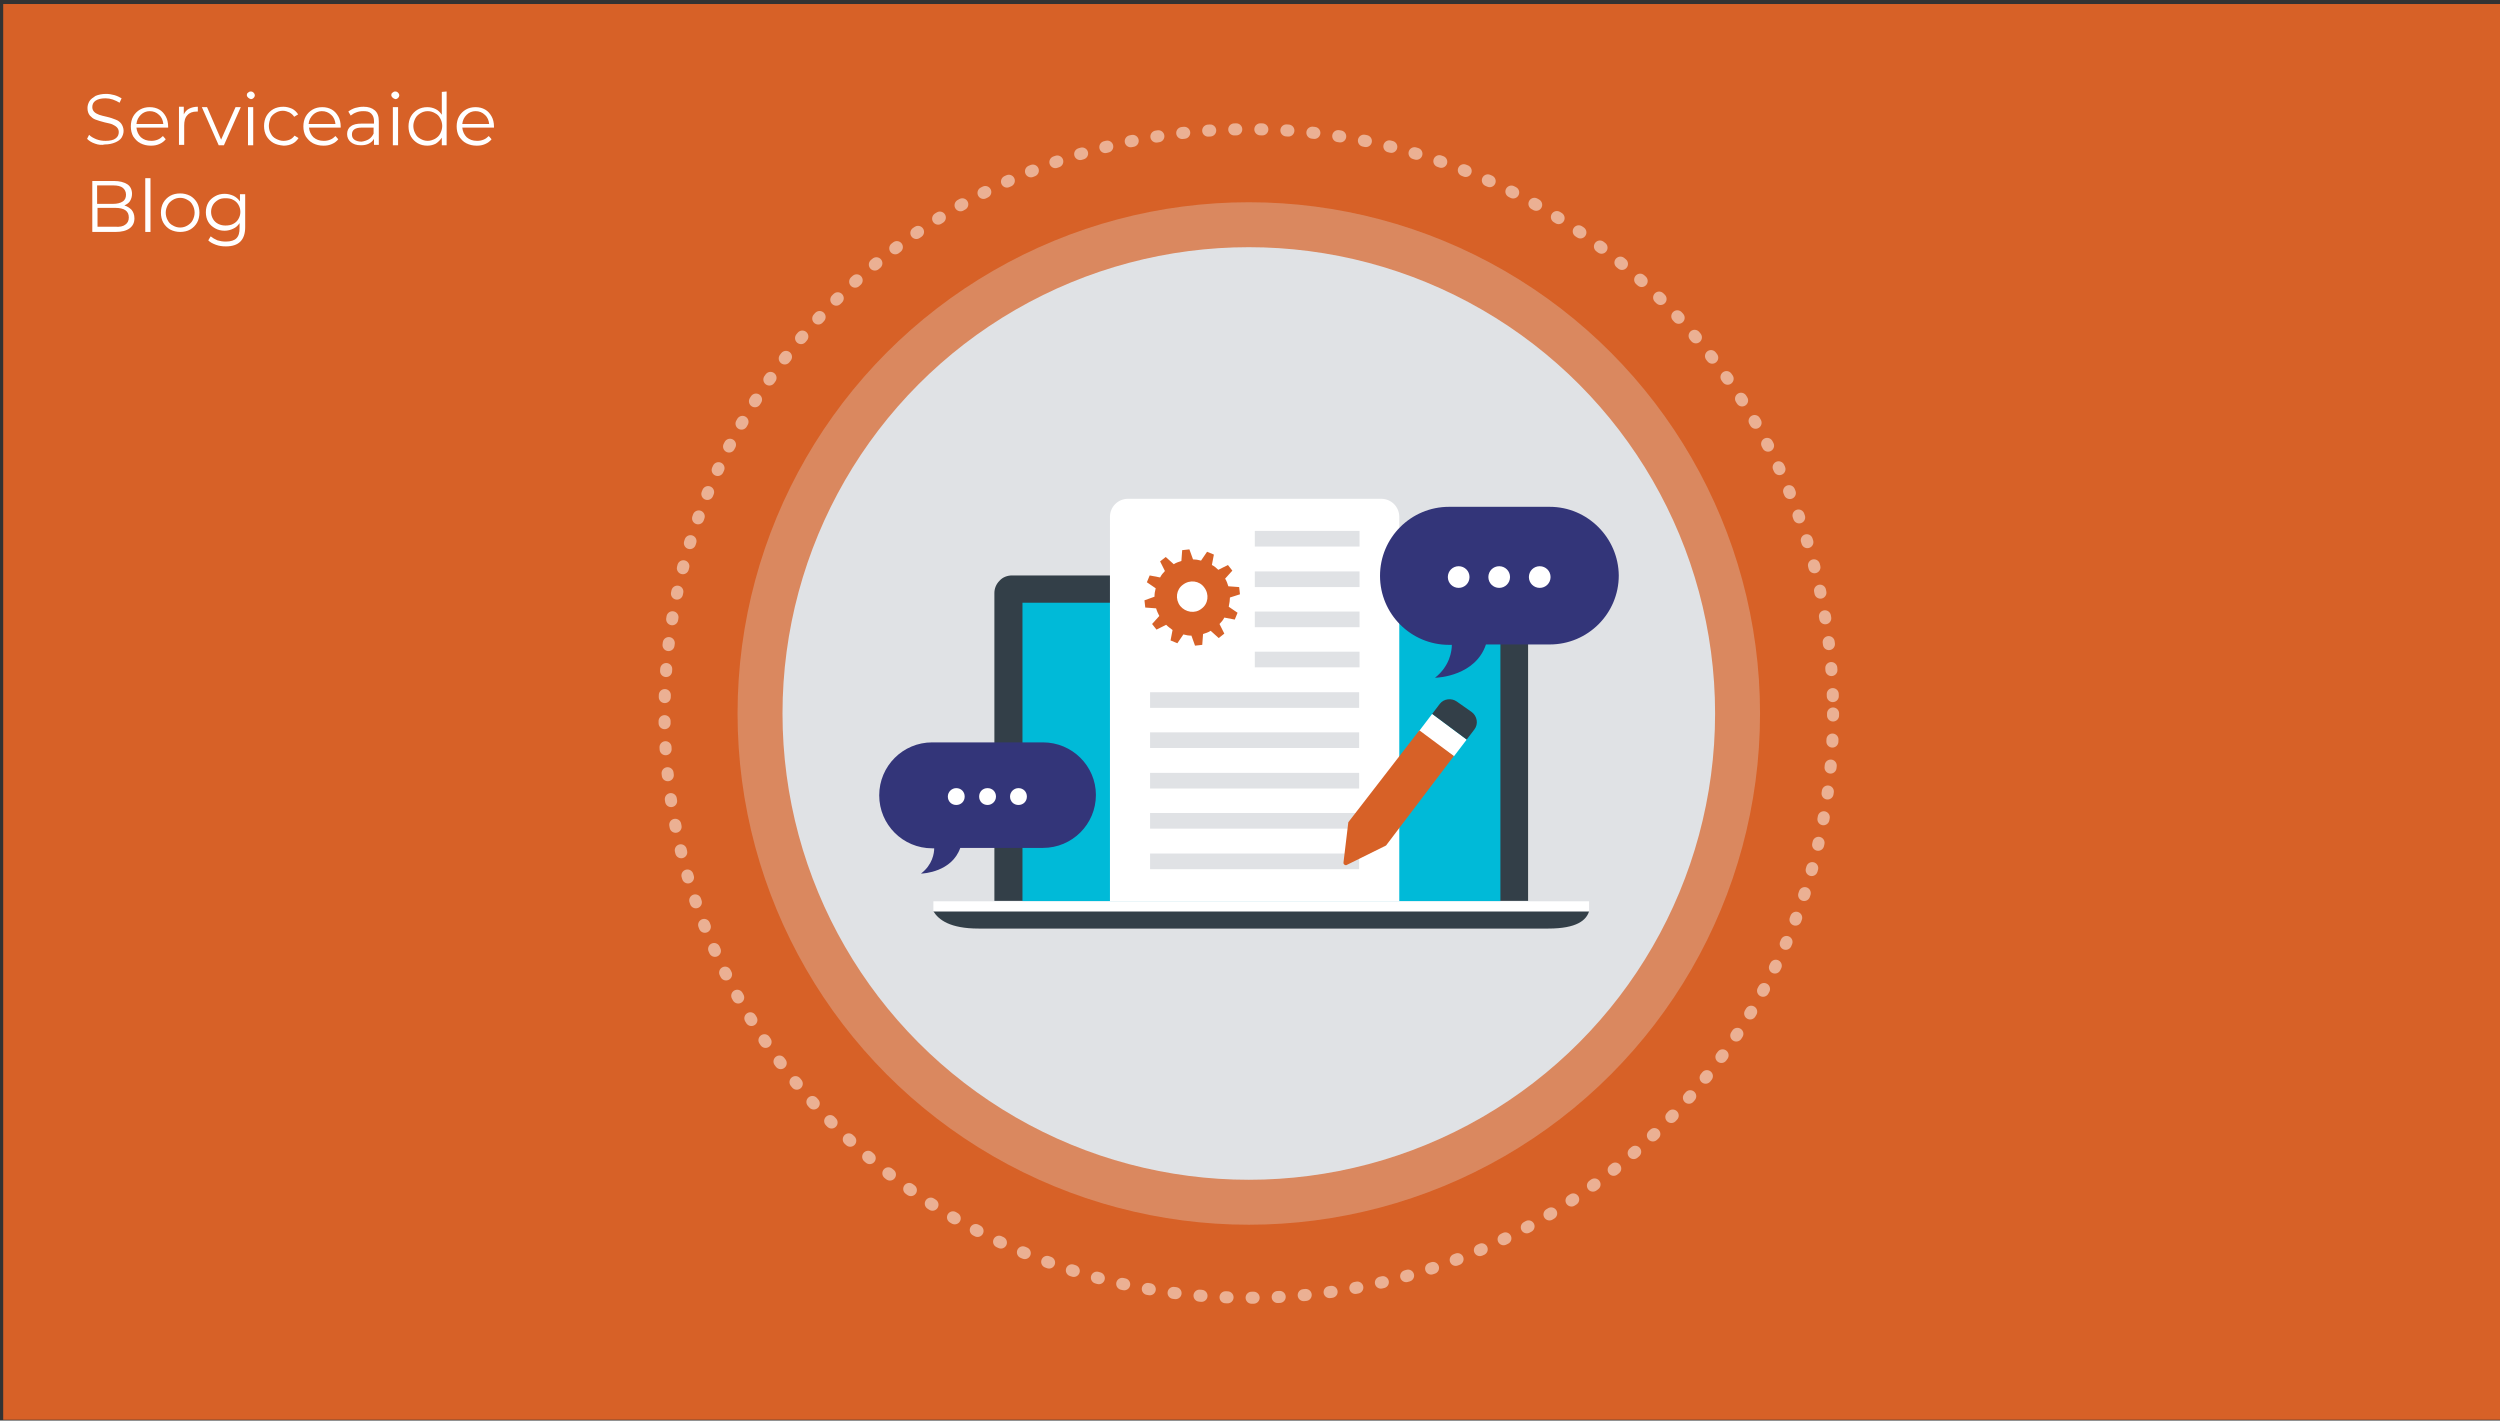
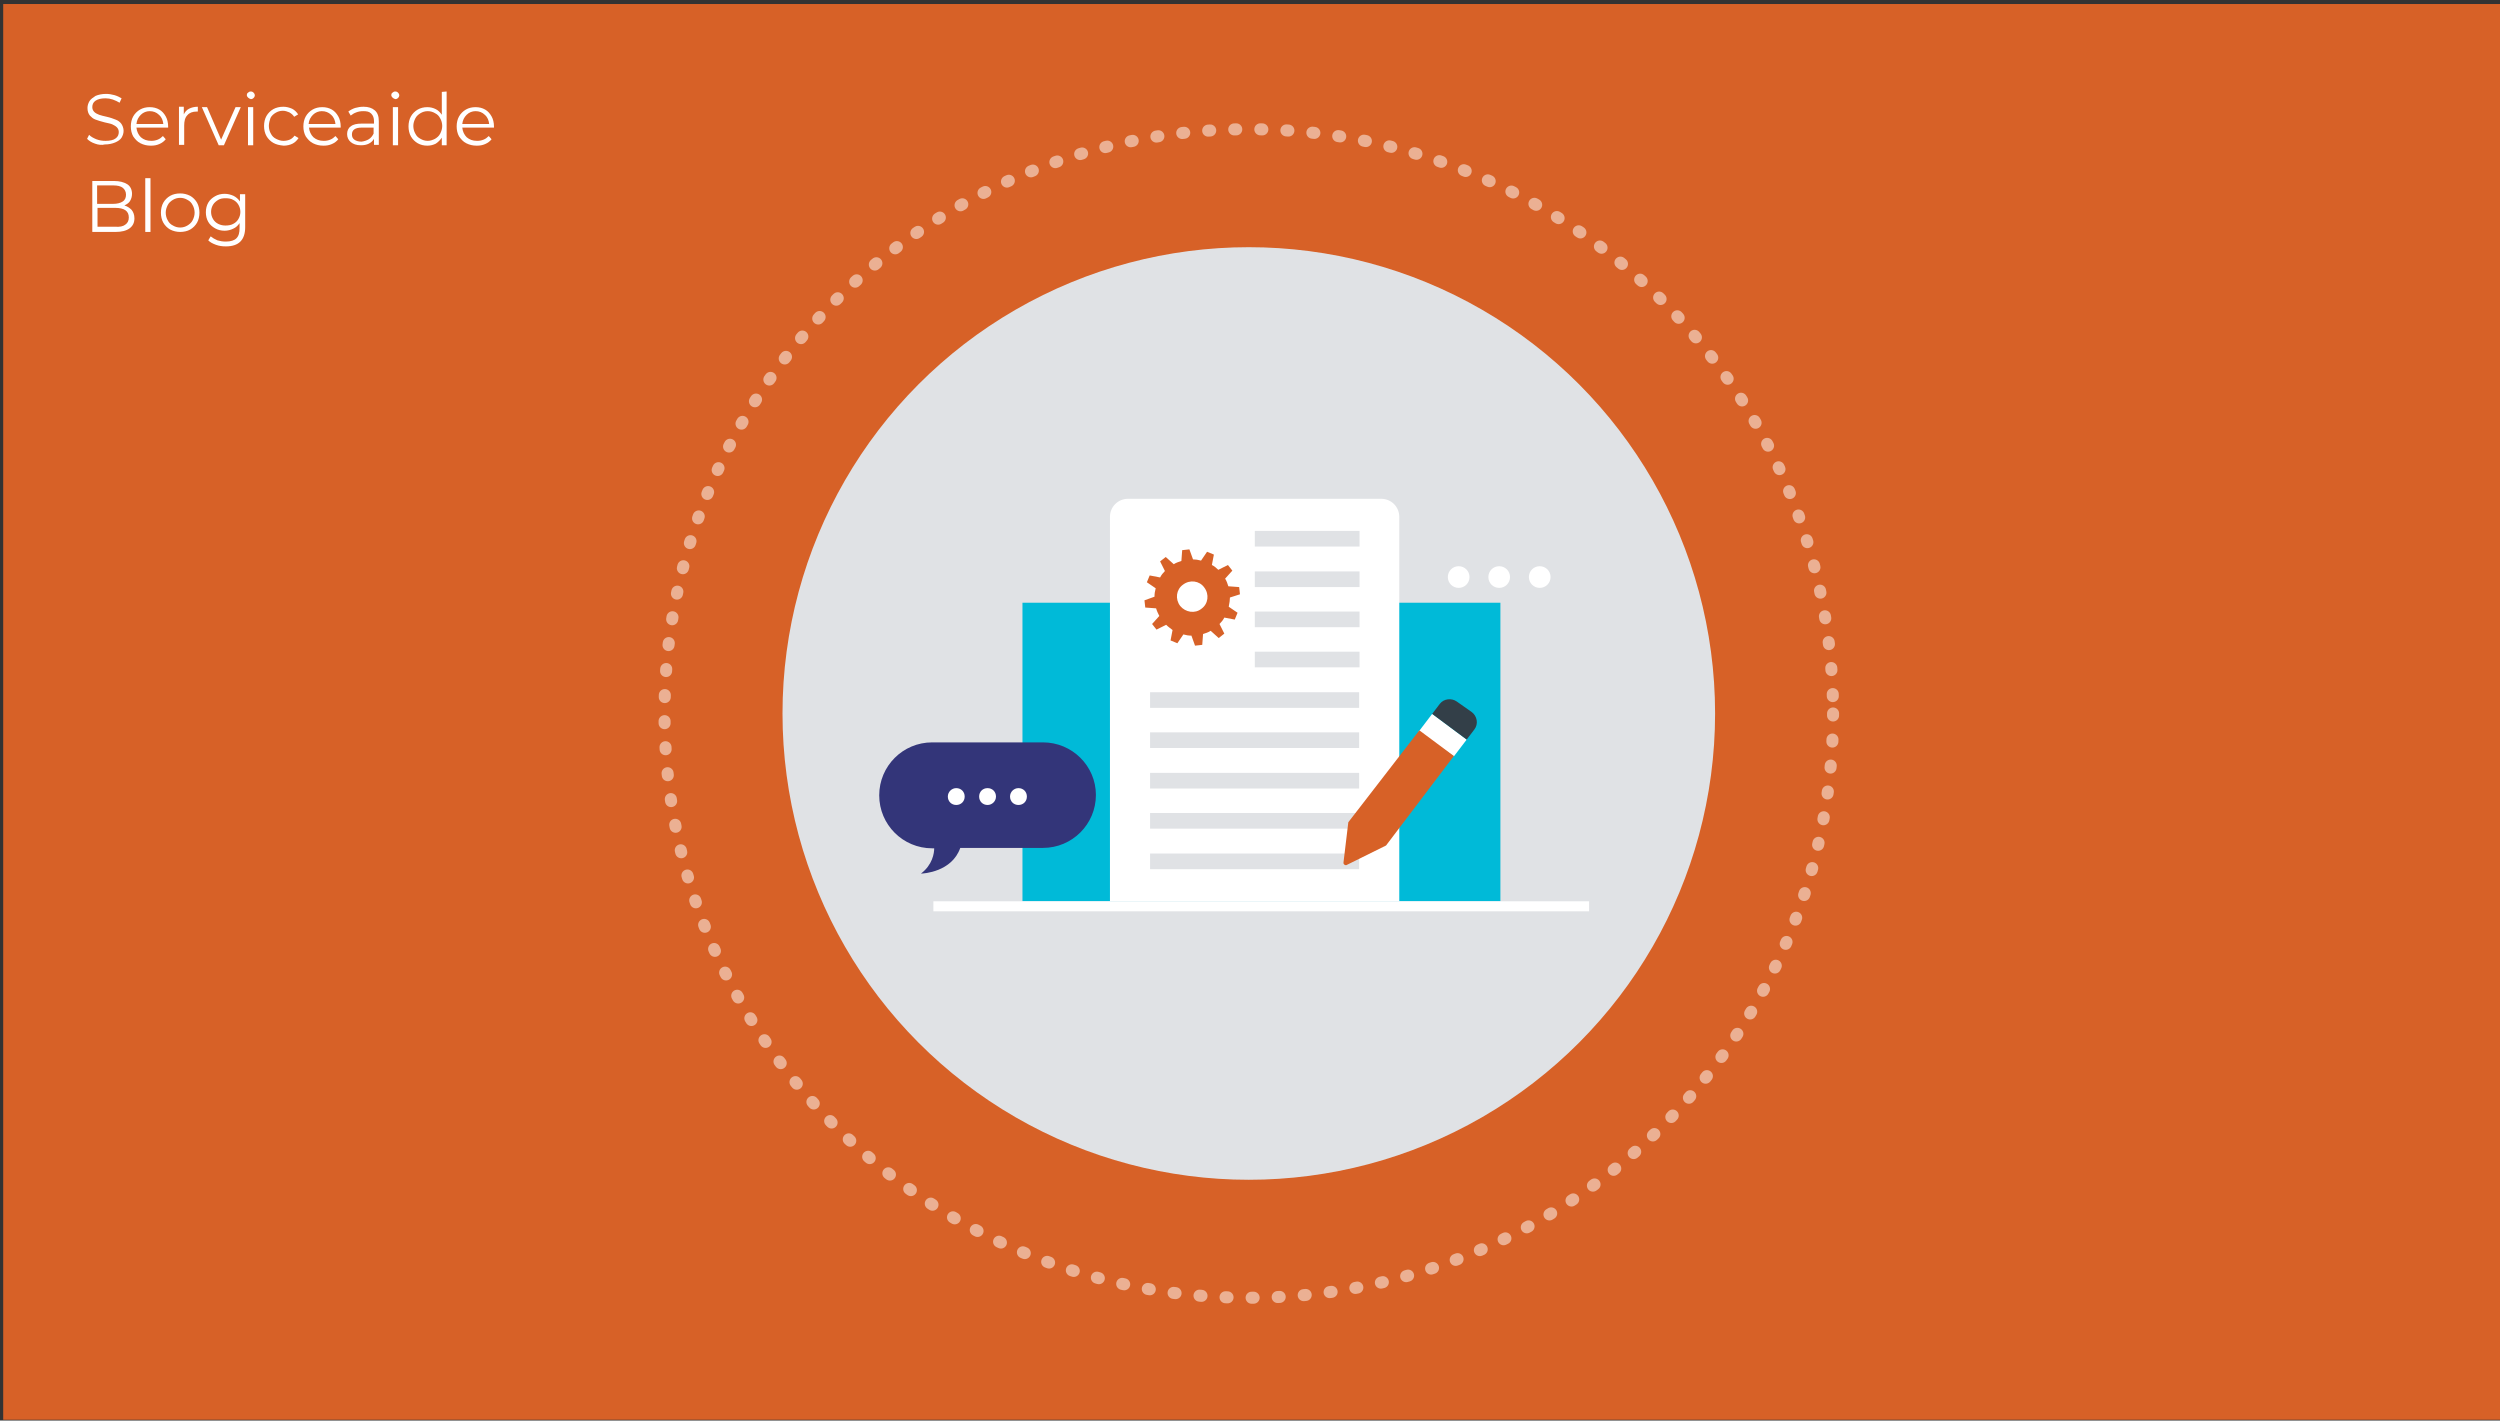
<svg xmlns="http://www.w3.org/2000/svg" version="1.1" id="Layer_1" x="0px" y="0px" viewBox="0 0 623 354" style="enable-background:new 0 0 623 354;" xml:space="preserve">
  <rect x="0" y="0" width="623" height="354" fill="#333333" stroke="none" />
  <style type="text/css">
	.st0{fill:#D76127;}
	.st1{fill:none;}
	.st2{opacity:0.3;fill:#E0E2E5;enable-background:new    ;}
	.st3{fill:#E0E2E5;}
	.st4{fill:#333F48;}
	.st5{fill:#455158;}
	.st6{fill:#FFFFFF;}
	.st7{fill:#00BAD8;}
	.st8{fill-rule:evenodd;clip-rule:evenodd;fill:#FFFFFF;}
	.st9{fill-rule:evenodd;clip-rule:evenodd;fill:#E0E2E5;}
	.st10{fill:#333579;}
	
		.st11{fill:none;stroke:#FFFFFF;stroke-width:3;stroke-linecap:round;stroke-linejoin:round;stroke-opacity:0.5;stroke-dasharray:0.5,6;}
	.st12{enable-background:new    ;}
</style>
  <g>
    <path class="st0" d="M623,353.8V1H0.8v352.8H623z" />
    <path class="st1" d="M0,10C0,4.5,4.5,0,10,0h603c5.5,0,10,4.5,10,10v334c0,5.5-4.5,10-10,10H70c-38.7,0-70-31.3-70-70V10z" />
    <g>
-       <circle class="st2" cx="311.2" cy="177.8" r="127.4" />
      <circle class="st3" cx="311.2" cy="177.8" r="116.2" />
      <g>
        <g>
-           <path class="st4" d="M379.5,144.7c-0.9-0.9-2-1.3-3.1-1.3H252.2c-1.1,0-2.3,0.4-3.1,1.3c-0.9,0.9-1.3,2-1.3,3.1v76.7h133v-76.7      C380.8,146.7,380.4,145.6,379.5,144.7" />
          <path class="st5" d="M316.2,146.8c0,1-0.8,1.9-1.9,1.9c-1,0-1.9-0.8-1.9-1.9c0-1,0.8-1.9,1.9-1.9      C315.4,144.9,316.2,145.8,316.2,146.8" />
          <path class="st6" d="M315.1,146.8c0,0.4-0.4,0.8-0.8,0.8s-0.8-0.4-0.8-0.8c0-0.4,0.4-0.8,0.8-0.8      C314.8,146,315.1,146.4,315.1,146.8" />
          <rect x="254.8" y="150.2" class="st7" width="119.1" height="74.4" />
-           <path class="st4" d="M232.6,227.1c1.3,2.1,4.1,4.3,11.3,4.3h141.9c7.2,0,9.5-2.1,10.2-4.3H232.6z" />
          <rect x="232.6" y="224.6" class="st6" width="163.4" height="2.5" />
        </g>
        <g>
          <path class="st8" d="M348.7,224.6h-72.1v-95.8c0-2.5,2-4.5,4.5-4.5h63.1c2.5,0,4.5,2,4.5,4.5V224.6z" />
          <g>
            <rect x="312.7" y="132.3" class="st9" width="26.1" height="3.9" />
            <rect x="312.7" y="142.4" class="st9" width="26.1" height="3.9" />
            <rect x="312.7" y="152.4" class="st9" width="26.1" height="3.9" />
            <rect x="312.7" y="162.4" class="st9" width="26.1" height="3.9" />
            <rect x="286.6" y="172.5" class="st9" width="52.1" height="3.9" />
            <rect x="286.6" y="182.5" class="st9" width="52.1" height="3.9" />
            <rect x="286.6" y="192.6" class="st9" width="52.1" height="3.9" />
            <rect x="286.6" y="202.6" class="st9" width="52.1" height="3.9" />
            <rect x="286.6" y="212.7" class="st9" width="52.1" height="3.9" />
          </g>
          <path class="st0" d="M306.5,148.9L306.5,148.9l2.5-0.8l-0.2-1.8l-2.7-0.2c-0.2-0.6-0.4-1.3-0.8-1.9l0,0l1.8-2l-1.1-1.4l-2.4,1.2      l0,0c-0.5-0.5-1-0.9-1.6-1.2l0,0l0.5-2.6l-1.7-0.7l-1.5,2.2l0,0c-0.7-0.2-1.4-0.3-2-0.3l-0.9-2.5l-1.8,0.2l-0.2,2.7      c-0.6,0.2-1.3,0.4-1.9,0.8l-2-1.8l-1.4,1.1l1.2,2.4c-0.5,0.5-0.9,1-1.2,1.6l-2.6-0.5l-0.7,1.7l2.2,1.5l0,0      c-0.2,0.7-0.3,1.4-0.3,2.1l0,0l-2.5,0.9l0.2,1.8l2.7,0.2l0,0c0.2,0.7,0.5,1.3,0.8,1.9l0,0l-1.8,2l1.1,1.4l2.4-1.2l0,0      c0.5,0.5,1.1,0.9,1.6,1.3l0,0l-0.5,2.6l1.7,0.7l1.5-2.2l0,0c0.7,0.2,1.3,0.3,2,0.3l0.9,2.5l1.8-0.2l0.2-2.7      c0.6-0.2,1.3-0.4,1.9-0.8l2,1.8l1.4-1.1l-1.2-2.4c0.5-0.5,0.9-1,1.2-1.6l2.6,0.5l0.7-1.7l-2.2-1.5      C306.4,150.2,306.5,149.5,306.5,148.9z M294.1,151c-1.3-1.7-1-4.1,0.7-5.3c1.7-1.3,4.1-1,5.3,0.7c1.3,1.7,1,4.1-0.7,5.3      C297.8,153,295.4,152.6,294.1,151z" />
          <g>
            <polygon class="st6" points="353.5,182.3 353.7,182.1 356.9,177.9 365.5,184.3 362.3,188.5      " />
            <path class="st0" d="M336,204.9l-1.2,10c-0.1,0.5,0.5,0.9,0.9,0.6l9.7-4.8l16.9-22.3l-8.6-6.4L336,204.9z" />
            <path class="st4" d="M366.7,177.4l-3.7-2.6c-1.3-0.9-3.2-0.7-4.2,0.6l-1.9,2.5l8.6,6.4l1.9-2.5       C368.5,180.4,368.1,178.4,366.7,177.4z" />
          </g>
        </g>
        <g>
-           <path class="st10" d="M386.2,126.3h-25.1c-9.5,0-17.2,7.7-17.2,17.2s7.7,17.2,17.2,17.2h0.7c0,1.5-0.5,5.3-4.2,8.2l0,0      c0.8,0,10.1-0.5,12.7-8.3h15.9c9.5,0,17.2-7.7,17.2-17.2C403.3,134,395.6,126.3,386.2,126.3L386.2,126.3z" />
          <g>
            <path class="st6" d="M381,143.8c0,1.5,1.2,2.7,2.7,2.7s2.7-1.2,2.7-2.7s-1.2-2.7-2.7-2.7S381,142.3,381,143.8L381,143.8z" />
-             <path class="st6" d="M370.9,143.8c0,1.5,1.2,2.7,2.7,2.7s2.7-1.2,2.7-2.7s-1.2-2.7-2.7-2.7S370.9,142.3,370.9,143.8       L370.9,143.8z" />
+             <path class="st6" d="M370.9,143.8c0,1.5,1.2,2.7,2.7,2.7s2.7-1.2,2.7-2.7s-1.2-2.7-2.7-2.7S370.9,142.3,370.9,143.8       L370.9,143.8" />
            <path class="st6" d="M360.8,143.8c0,1.5,1.2,2.7,2.7,2.7s2.7-1.2,2.7-2.7s-1.2-2.7-2.7-2.7S360.8,142.3,360.8,143.8       L360.8,143.8z" />
          </g>
        </g>
        <g>
          <path class="st10" d="M259.9,185h-27.6c-7.3,0-13.2,5.9-13.2,13.2s5.9,13.2,13.2,13.2h0.5c0,1.2-0.4,4.1-3.3,6.3l0,0      c0.6,0,7.7-0.4,9.8-6.4h20.6c7.3,0,13.2-5.9,13.2-13.2C273.1,190.9,267.2,185,259.9,185L259.9,185z" />
          <g>
            <path class="st6" d="M251.7,198.5c0,1.2,0.9,2.1,2.1,2.1s2.1-0.9,2.1-2.1c0-1.2-0.9-2.1-2.1-2.1       C252.7,196.4,251.7,197.3,251.7,198.5L251.7,198.5z" />
            <path class="st6" d="M244,198.5c0,1.2,0.9,2.1,2.1,2.1c1.1,0,2.1-0.9,2.1-2.1c0-1.2-0.9-2.1-2.1-2.1S244,197.3,244,198.5       L244,198.5z" />
            <path class="st6" d="M236.2,198.5c0,1.2,0.9,2.1,2.1,2.1s2.1-0.9,2.1-2.1c0-1.2-0.9-2.1-2.1-2.1       C237.2,196.4,236.2,197.3,236.2,198.5L236.2,198.5z" />
          </g>
        </g>
      </g>
      <circle class="st11" cx="311.2" cy="177.8" r="145.6" />
    </g>
    <g class="st12">
      <path class="st6" d="M23.7,35.8c-0.9-0.3-1.5-0.7-2-1.2l0.5-1c0.5,0.5,1.1,0.8,1.8,1.1c0.8,0.3,1.5,0.4,2.3,0.4    c1.1,0,2-0.2,2.5-0.6c0.6-0.4,0.8-1,0.8-1.6c0-0.5-0.2-0.9-0.5-1.2S28.4,31.2,28,31c-0.4-0.2-1.1-0.3-1.9-0.5    c-0.9-0.2-1.7-0.5-2.3-0.7s-1-0.6-1.4-1c-0.4-0.5-0.6-1.1-0.6-1.9c0-0.6,0.2-1.2,0.5-1.7s0.9-0.9,1.5-1.3c0.7-0.3,1.6-0.5,2.6-0.5    c0.7,0,1.4,0.1,2.1,0.3c0.7,0.2,1.3,0.5,1.8,0.8l-0.5,1.1c-0.5-0.3-1.1-0.6-1.7-0.8c-0.6-0.2-1.2-0.3-1.8-0.3    c-1.1,0-1.9,0.2-2.5,0.6c-0.6,0.4-0.8,1-0.8,1.6c0,0.5,0.2,0.9,0.5,1.2s0.7,0.5,1.2,0.7s1.1,0.3,1.9,0.5c0.9,0.2,1.7,0.5,2.2,0.7    c0.6,0.2,1.1,0.6,1.4,1s0.6,1.1,0.6,1.8c0,0.6-0.2,1.2-0.5,1.7s-0.9,0.9-1.6,1.2C28,35.8,27.1,36,26.1,36    C25.4,36.2,24.5,36.1,23.7,35.8z" />
      <path class="st6" d="M41.9,31.8H34c0.1,1,0.5,1.8,1.1,2.4c0.7,0.6,1.5,0.9,2.6,0.9c0.6,0,1.1-0.1,1.6-0.3s0.9-0.5,1.3-0.9l0.7,0.8    c-0.4,0.5-0.9,0.9-1.6,1.2s-1.3,0.4-2.1,0.4c-1,0-1.8-0.2-2.6-0.6s-1.3-1-1.8-1.7c-0.4-0.7-0.6-1.6-0.6-2.5s0.2-1.8,0.6-2.5    c0.4-0.7,1-1.3,1.7-1.7s1.5-0.6,2.4-0.6s1.7,0.2,2.4,0.6c0.7,0.4,1.2,1,1.6,1.7s0.6,1.6,0.6,2.5V31.8z M35.1,28.6    c-0.6,0.6-1,1.3-1.1,2.3h6.7c-0.1-0.9-0.4-1.7-1.1-2.3c-0.6-0.6-1.4-0.9-2.3-0.9C36.5,27.7,35.7,28,35.1,28.6z" />
      <path class="st6" d="M47.1,27.1c0.6-0.3,1.3-0.5,2.2-0.5v1.2H49c-1,0-1.8,0.3-2.3,0.9c-0.6,0.6-0.8,1.5-0.8,2.6v4.8h-1.3v-9.5h1.2    v1.9C46.1,27.9,46.5,27.4,47.1,27.1z" />
      <path class="st6" d="M60,26.7l-4.2,9.5h-1.3l-4.2-9.5h1.3l3.5,8.1l3.6-8.1C58.7,26.7,60,26.7,60,26.7z" />
      <path class="st6" d="M61.8,24.3c-0.2-0.2-0.3-0.4-0.3-0.6c0-0.2,0.1-0.5,0.3-0.6c0.2-0.2,0.4-0.3,0.7-0.3c0.3,0,0.5,0.1,0.7,0.3    s0.3,0.4,0.3,0.6c0,0.3-0.1,0.5-0.3,0.7c-0.2,0.2-0.4,0.3-0.7,0.3C62.2,24.6,62,24.5,61.8,24.3z M61.8,26.7h1.3v9.5h-1.3V26.7z" />
      <path class="st6" d="M68.1,35.6c-0.7-0.4-1.3-1-1.7-1.7c-0.4-0.7-0.6-1.6-0.6-2.5s0.2-1.8,0.6-2.5s1-1.3,1.7-1.7s1.6-0.6,2.5-0.6    c0.8,0,1.5,0.2,2.2,0.5c0.6,0.3,1.1,0.8,1.5,1.4l-1,0.6c-0.3-0.5-0.7-0.8-1.2-1.1c-0.5-0.2-1-0.4-1.6-0.4c-0.7,0-1.3,0.2-1.8,0.5    s-1,0.7-1.3,1.3c-0.2,0.6-0.4,1.3-0.4,2s0.2,1.4,0.5,1.9c0.3,0.6,0.7,1,1.3,1.3s1.2,0.5,1.8,0.5c0.6,0,1.1-0.1,1.6-0.3    s0.9-0.6,1.2-1l1,0.6c-0.4,0.6-0.9,1.1-1.5,1.4c-0.6,0.3-1.4,0.5-2.2,0.5C69.6,36.2,68.8,36,68.1,35.6z" />
      <path class="st6" d="M84.9,31.8H77c0.1,1,0.5,1.8,1.1,2.4c0.7,0.6,1.5,0.9,2.6,0.9c0.6,0,1.1-0.1,1.6-0.3s0.9-0.5,1.3-0.9l0.7,0.8    c-0.4,0.5-0.9,0.9-1.6,1.2s-1.3,0.4-2.1,0.4c-1,0-1.8-0.2-2.6-0.6s-1.3-1-1.8-1.7c-0.4-0.7-0.6-1.6-0.6-2.5s0.2-1.8,0.6-2.5    s1-1.3,1.7-1.7s1.5-0.6,2.4-0.6s1.7,0.2,2.4,0.6c0.7,0.4,1.2,1,1.6,1.7s0.6,1.6,0.6,2.5L84.9,31.8z M78,28.6    c-0.6,0.6-1,1.3-1.1,2.3h6.7c-0.1-0.9-0.4-1.7-1.1-2.3c-0.6-0.6-1.4-0.9-2.3-0.9C79.4,27.7,78.6,28,78,28.6z" />
      <path class="st6" d="M93.4,27.5c0.7,0.6,1,1.5,1,2.7v5.9h-1.2v-1.5c-0.3,0.5-0.7,0.9-1.3,1.2c-0.6,0.3-1.2,0.4-2,0.4    c-1.1,0-1.9-0.3-2.5-0.8s-0.9-1.2-0.9-2s0.3-1.5,0.9-1.9c0.6-0.5,1.5-0.7,2.8-0.7h3v-0.6c0-0.8-0.2-1.4-0.7-1.9s-1.1-0.6-2-0.6    c-0.6,0-1.2,0.1-1.7,0.3c-0.6,0.2-1,0.5-1.4,0.8l-0.6-1c0.5-0.4,1.1-0.7,1.7-0.9c0.7-0.2,1.4-0.3,2.1-0.3    C91.8,26.6,92.7,26.9,93.4,27.5z M91.9,34.7c0.5-0.3,0.9-0.8,1.2-1.4v-1.5h-3c-1.6,0-2.4,0.6-2.4,1.7c0,0.6,0.2,1,0.6,1.3    s1,0.5,1.8,0.5C90.8,35.2,91.4,35,91.9,34.7z" />
      <path class="st6" d="M97.8,24.3c-0.2-0.2-0.3-0.4-0.3-0.6c0-0.2,0.1-0.5,0.3-0.6c0.2-0.2,0.4-0.3,0.7-0.3c0.3,0,0.5,0.1,0.7,0.3    s0.3,0.4,0.3,0.6c0,0.3-0.1,0.5-0.3,0.7c-0.2,0.2-0.4,0.3-0.7,0.3C98.2,24.6,98,24.5,97.8,24.3z M97.9,26.7h1.3v9.5h-1.3V26.7z" />
      <path class="st6" d="M111.3,22.8v13.4h-1.2v-1.9c-0.4,0.6-0.9,1.1-1.5,1.5c-0.6,0.3-1.3,0.5-2.1,0.5c-0.9,0-1.7-0.2-2.4-0.6    c-0.7-0.4-1.3-1-1.7-1.7s-0.6-1.6-0.6-2.5s0.2-1.8,0.6-2.5s1-1.3,1.7-1.7s1.5-0.6,2.4-0.6c0.8,0,1.5,0.2,2.1,0.5s1.1,0.8,1.5,1.4    v-5.7L111.3,22.8L111.3,22.8z M108.4,34.6c0.5-0.3,1-0.7,1.3-1.3s0.5-1.2,0.5-1.9s-0.2-1.4-0.5-1.9c-0.3-0.6-0.7-1-1.3-1.3    c-0.5-0.3-1.1-0.5-1.8-0.5s-1.3,0.2-1.8,0.5s-1,0.7-1.3,1.3s-0.5,1.2-0.5,1.9s0.2,1.4,0.5,1.9c0.3,0.6,0.7,1,1.3,1.3    c0.5,0.3,1.1,0.5,1.8,0.5C107.2,35.1,107.8,34.9,108.4,34.6z" />
      <path class="st6" d="M123.1,31.8h-7.9c0.1,1,0.5,1.8,1.1,2.4c0.7,0.6,1.5,0.9,2.6,0.9c0.6,0,1.1-0.1,1.6-0.3s0.9-0.5,1.3-0.9    l0.7,0.8c-0.4,0.5-0.9,0.9-1.6,1.2s-1.3,0.4-2.1,0.4c-1,0-1.8-0.2-2.6-0.6s-1.3-1-1.8-1.7c-0.4-0.7-0.6-1.6-0.6-2.5    s0.2-1.8,0.6-2.5c0.4-0.7,1-1.3,1.7-1.7s1.5-0.6,2.4-0.6s1.7,0.2,2.4,0.6c0.7,0.4,1.2,1,1.6,1.7c0.4,0.7,0.6,1.6,0.6,2.5V31.8z     M116.3,28.6c-0.6,0.6-1,1.3-1.1,2.3h6.7c-0.1-0.9-0.4-1.7-1.1-2.3c-0.6-0.6-1.4-0.9-2.3-0.9C117.7,27.7,116.9,28,116.3,28.6z" />
    </g>
    <g class="st12">
      <path class="st6" d="M32.8,52.3c0.4,0.5,0.7,1.2,0.7,2.1c0,1.1-0.4,1.9-1.2,2.5s-2,0.9-3.5,0.9H23V45.1h5.4c1.4,0,2.5,0.3,3.3,0.8    s1.2,1.4,1.2,2.4c0,0.7-0.2,1.3-0.5,1.8s-0.8,0.8-1.4,1.1C31.7,51.4,32.3,51.8,32.8,52.3z M24.2,46.2v4.6h4c1,0,1.8-0.2,2.4-0.6    c0.6-0.4,0.8-1,0.8-1.7s-0.3-1.3-0.8-1.7c-0.5-0.4-1.3-0.6-2.4-0.6C28.2,46.2,24.2,46.2,24.2,46.2z M31.2,56    c0.6-0.4,0.9-1,0.9-1.8c0-1.6-1.1-2.4-3.4-2.4h-4.4v4.7h4.4C29.8,56.6,30.7,56.4,31.2,56z" />
      <path class="st6" d="M36.2,44.4h1.3v13.4h-1.3V44.4z" />
      <path class="st6" d="M42.4,57.2c-0.7-0.4-1.3-1-1.7-1.7s-0.6-1.6-0.6-2.5s0.2-1.8,0.6-2.5s1-1.3,1.7-1.7c0.7-0.4,1.6-0.6,2.5-0.6    s1.7,0.2,2.5,0.6c0.7,0.4,1.3,1,1.7,1.7c0.4,0.7,0.6,1.6,0.6,2.5s-0.2,1.8-0.6,2.5s-1,1.3-1.7,1.7c-0.7,0.4-1.6,0.6-2.5,0.6    S43.2,57.6,42.4,57.2z M46.7,56.2c0.5-0.3,1-0.7,1.3-1.3c0.3-0.6,0.5-1.2,0.5-1.9c0-0.7-0.2-1.4-0.5-1.9c-0.3-0.6-0.7-1-1.3-1.3    c-0.5-0.3-1.1-0.5-1.8-0.5s-1.3,0.2-1.8,0.5s-1,0.7-1.3,1.3c-0.3,0.6-0.5,1.2-0.5,1.9c0,0.7,0.2,1.4,0.5,1.9    c0.3,0.6,0.7,1,1.3,1.3c0.5,0.3,1.1,0.5,1.8,0.5S46.2,56.5,46.7,56.2z" />
      <path class="st6" d="M61.1,48.3v8.3c0,1.6-0.4,2.8-1.2,3.6c-0.8,0.8-2,1.2-3.6,1.2c-0.9,0-1.7-0.1-2.5-0.4s-1.4-0.6-1.9-1.1l0.6-1    c0.5,0.4,1,0.7,1.7,1c0.7,0.2,1.3,0.3,2.1,0.3c1.2,0,2.1-0.3,2.6-0.8c0.6-0.6,0.8-1.4,0.8-2.6v-1.2c-0.4,0.6-0.9,1.1-1.6,1.4    c-0.6,0.3-1.4,0.5-2.1,0.5c-0.9,0-1.7-0.2-2.4-0.6c-0.7-0.4-1.3-0.9-1.7-1.6c-0.4-0.7-0.6-1.5-0.6-2.4s0.2-1.7,0.6-2.4    c0.4-0.7,1-1.2,1.7-1.6s1.5-0.6,2.4-0.6c0.8,0,1.5,0.2,2.2,0.5c0.6,0.3,1.2,0.8,1.6,1.4v-1.8h1.3V48.3z M58.1,55.8    c0.6-0.3,1-0.7,1.3-1.2s0.5-1.1,0.5-1.8s-0.2-1.3-0.5-1.8s-0.7-0.9-1.3-1.2c-0.5-0.3-1.2-0.4-1.9-0.4c-0.7,0-1.3,0.1-1.8,0.4    s-1,0.7-1.3,1.2s-0.5,1.1-0.5,1.8s0.2,1.3,0.5,1.8s0.7,0.9,1.3,1.2s1.2,0.4,1.8,0.4S57.6,56.1,58.1,55.8z" />
    </g>
  </g>
</svg>